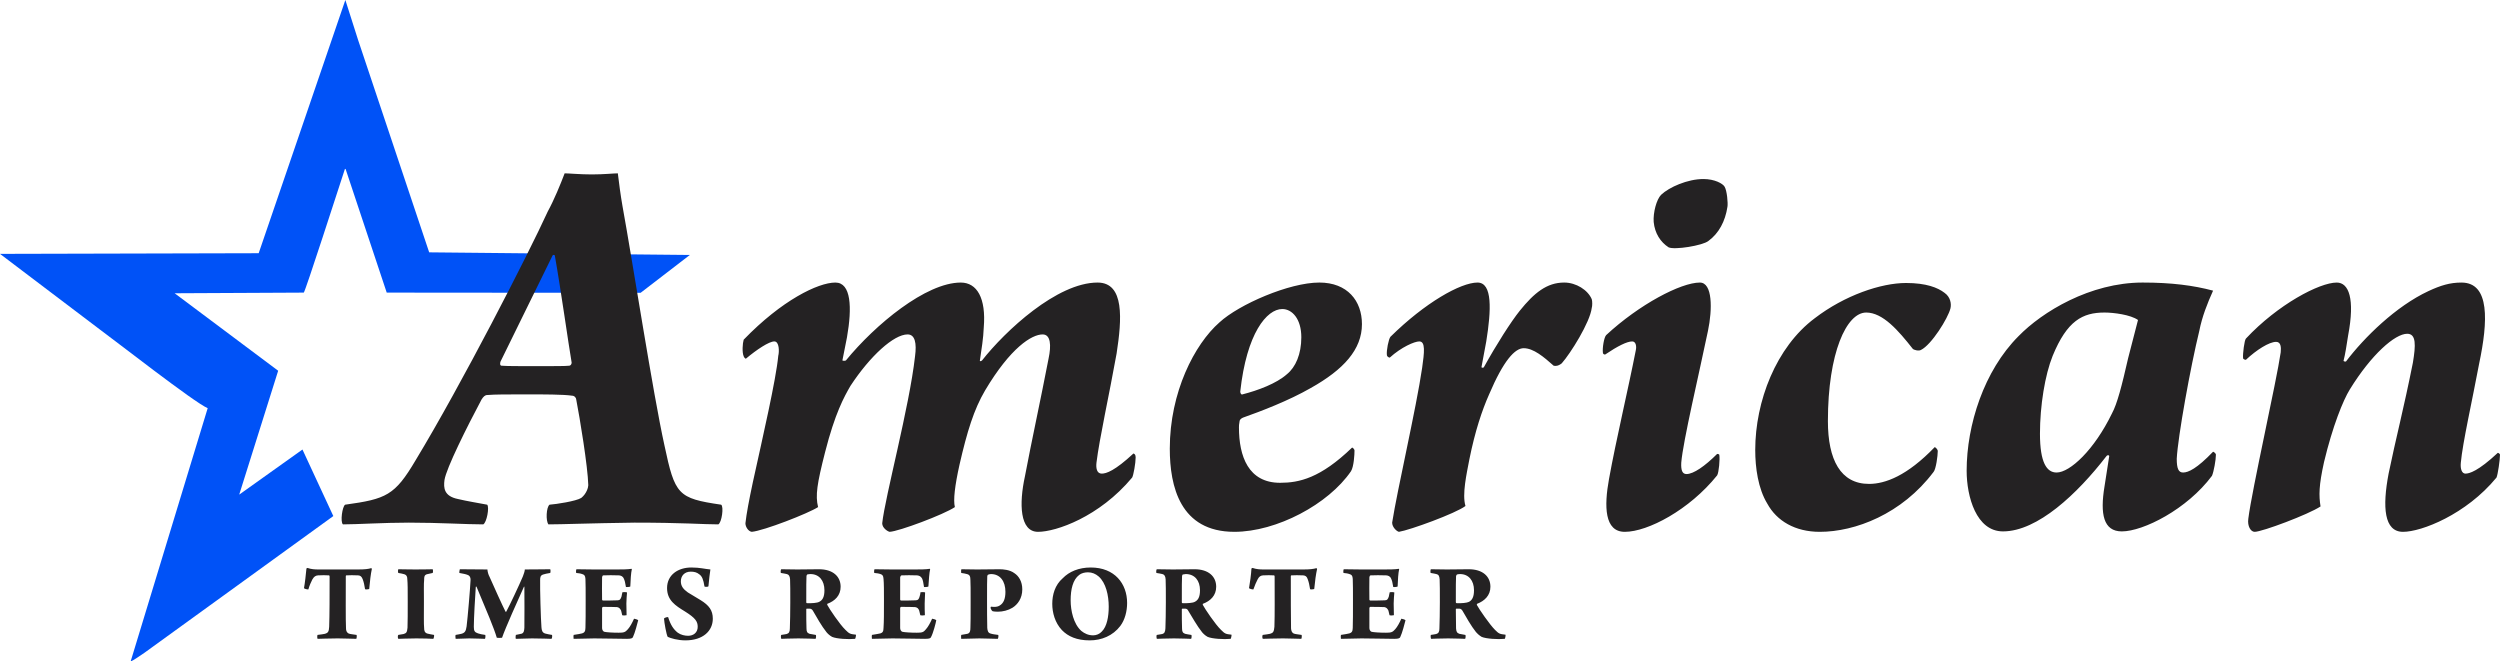
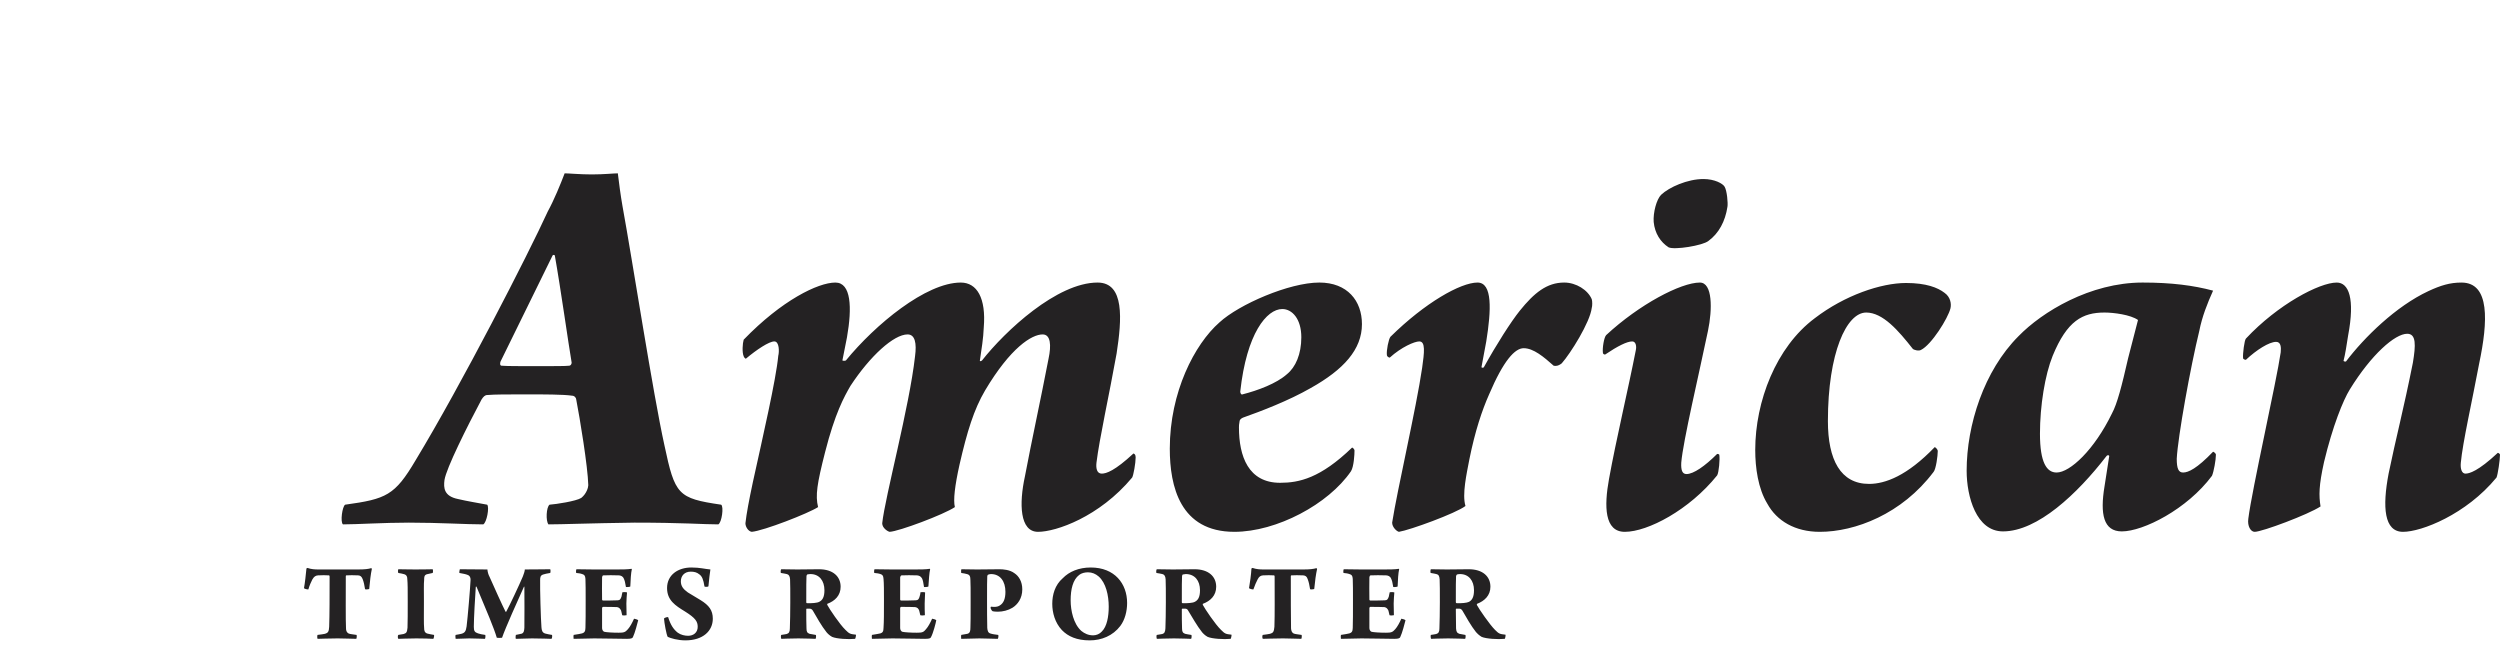
<svg xmlns="http://www.w3.org/2000/svg" xmlns:ns1="http://sodipodi.sourceforge.net/DTD/sodipodi-0.dtd" xmlns:ns2="http://www.inkscape.org/namespaces/inkscape" xml:space="preserve" version="1.1" style="clip-rule:evenodd;fill-rule:evenodd;image-rendering:optimizeQuality;shape-rendering:geometricPrecision;text-rendering:geometricPrecision" id="svg22" ns1:docname="AMERICAN-TIMES-REPORTER-SURABH-SVG_cropped.svg" ns2:version="0.92.3 (2405546, 2018-03-11)" viewBox="134.85 2623 11423 3022">
  <defs id="defs4">
    <style type="text/css" id="style2"> .fil0 {fill:none} .fil1 {fill:#0052F7} .fil2 {fill:#242223} .fil3 {fill:#242223} </style>
  </defs>
  <g id="Layer_x0020_1" transform="translate(-0.147)">
    <polygon class="fil0" points="11693,8268 0,8268 0,0 11693,0 " id="polygon7" style="fill:none" />
  </g>
  <g id="Layer_x0020_2" transform="translate(-0.147)">
-     <path class="fil1" d="m 1658,4981 -862,624 c -13,8 -52,37 -64,40 l 352,-1157 c -59,-24 -426,-311 -508,-371 l -441,-334 1182,-3 396,-1157 58,182 325,971 1191,12 -225,173 -1160,-1 -188,-565 h -3 c -28,85 -181,560 -188,565 l -590,3 473,354 -178,566 289,-206 z" id="path11" ns2:connector-curvature="0" style="fill:#0052f7" />
-   </g>
+     </g>
  <g id="Layer_x0020_3" transform="translate(-0.147)">
    <path class="fil2" d="m 1712,4929 c -13,8 -23,79 -10,90 63,0 187,-8 301,-8 139,0 263,8 340,8 16,-8 29,-79 18,-90 -42,-8 -92,-16 -134,-26 -63,-13 -66,-50 -61,-87 8,-53 103,-243 169,-367 8,-13 16,-21 26,-21 35,-3 88,-3 188,-3 66,0 161,0 200,6 11,0 19,10 19,18 16,82 53,306 55,391 0,10 -8,39 -32,58 -23,15 -116,29 -145,31 -15,11 -18,74 -5,90 63,0 177,-5 393,-8 219,0 317,8 383,8 16,-8 26,-82 13,-90 -198,-29 -211,-45 -259,-271 -52,-235 -145,-837 -192,-1095 -8,-45 -16,-106 -21,-148 -19,0 -64,5 -119,5 -53,0 -106,-5 -124,-5 -19,50 -48,121 -77,174 -89,195 -395,792 -604,1137 -95,161 -134,177 -322,203 z m 948,-1139 c 2,-3 7,-3 10,0 26,145 63,409 77,490 0,8 -6,14 -11,14 -18,2 -63,2 -158,2 -71,0 -127,0 -151,-2 -8,0 -8,-11 -5,-19 z m 883,472 c 50,-42 106,-79 130,-79 23,0 23,47 18,66 -10,108 -71,372 -116,577 -18,85 -29,143 -34,188 0,16 13,37 29,39 55,-5 258,-84 303,-113 -13,-53 -5,-106 32,-251 45,-177 87,-253 116,-303 90,-137 198,-235 261,-235 34,0 42,40 34,100 -26,232 -137,641 -150,763 0,21 24,37 34,39 42,-2 248,-79 298,-113 -8,-32 0,-98 21,-193 35,-153 66,-253 117,-340 116,-195 213,-256 263,-256 37,0 40,50 27,111 -37,192 -77,374 -108,538 -27,124 -24,253 60,253 82,0 280,-68 430,-248 6,-10 16,-66 16,-92 0,-13 -5,-16 -10,-18 -85,79 -124,92 -145,92 -22,0 -27,-24 -24,-50 13,-108 58,-309 92,-499 24,-156 37,-324 -87,-324 -185,0 -422,221 -528,356 -2,2 -8,5 -10,2 8,-55 16,-102 18,-153 11,-134 -31,-205 -105,-205 -159,0 -391,192 -525,356 -6,2 -11,2 -16,0 l 21,-106 c 24,-137 19,-250 -53,-250 -79,0 -245,81 -419,261 -5,16 -8,58 0,76 2,6 8,11 10,11 z m 2451,-227 c 45,0 87,45 87,129 0,77 -26,137 -66,169 -47,42 -132,74 -203,92 -5,3 -10,-5 -10,-13 29,-266 121,-377 192,-377 z m 169,-121 c -137,0 -367,100 -456,182 -114,100 -227,319 -227,577 0,172 47,380 295,380 193,0 430,-126 533,-277 13,-21 16,-76 16,-95 0,-5 -8,-13 -11,-13 -145,140 -242,161 -329,161 -145,0 -188,-121 -188,-253 0,-8 0,-13 3,-29 0,-6 8,-13 16,-16 82,-29 208,-77 309,-135 150,-84 234,-176 234,-292 0,-106 -66,-190 -195,-190 z m 752,387 c -3,3 -8,3 -11,0 l 22,-118 c 23,-143 29,-269 -40,-269 -77,0 -240,92 -398,248 -8,10 -19,63 -16,84 0,5 8,11 13,11 53,-48 113,-74 135,-74 29,0 23,50 13,121 -27,185 -114,559 -137,707 0,21 21,40 31,42 50,-8 259,-84 304,-118 -16,-53 5,-146 18,-214 26,-129 58,-224 90,-296 66,-155 118,-211 158,-211 45,0 92,40 137,80 8,2 21,2 37,-11 40,-45 129,-187 137,-253 3,-8 3,-32 0,-40 -18,-42 -71,-76 -126,-76 -79,0 -137,47 -203,129 -40,50 -106,153 -164,258 z m 1066,396 c -56,56 -108,92 -140,92 -18,0 -26,-15 -24,-52 8,-98 82,-409 122,-602 21,-100 21,-221 -37,-221 -87,0 -277,100 -428,240 -10,10 -18,60 -15,81 0,6 7,8 10,8 58,-39 100,-60 124,-60 16,0 21,21 16,42 -34,174 -90,409 -122,586 -23,126 -21,242 72,242 105,0 295,-100 422,-258 8,-13 13,-74 10,-93 0,-5 -10,-5 -10,-5 z m -63,-1256 c -72,0 -156,37 -193,72 -21,21 -37,81 -34,124 5,52 31,92 68,116 27,13 156,-8 182,-29 48,-35 77,-90 87,-156 3,-16 -2,-74 -13,-92 -8,-14 -45,-35 -97,-35 z m 744,610 c 76,0 147,82 213,166 5,5 27,11 37,5 48,-23 124,-145 135,-190 5,-21 0,-52 -27,-71 -31,-24 -84,-45 -176,-45 -114,0 -280,56 -417,161 -177,132 -272,380 -272,602 0,81 13,176 55,245 43,79 127,129 240,129 161,0 375,-81 520,-274 11,-13 19,-74 19,-95 0,-8 -11,-18 -14,-18 -126,131 -226,168 -300,168 -130,0 -188,-110 -188,-287 0,-312 85,-496 175,-496 z m 1585,636 c -74,77 -113,95 -137,95 -21,0 -29,-18 -29,-63 5,-100 63,-421 103,-584 13,-66 37,-126 63,-184 -90,-24 -190,-37 -322,-37 -240,0 -459,134 -567,245 -158,158 -237,406 -237,615 0,118 44,277 166,277 158,0 340,-172 472,-343 5,-8 16,-6 13,2 l -21,135 c -21,127 -5,206 79,206 98,0 298,-101 412,-254 8,-18 18,-73 18,-97 0,-5 -10,-13 -13,-13 z m -715,95 c -45,0 -76,-45 -76,-177 0,-129 23,-269 58,-356 66,-161 137,-198 237,-198 42,0 119,10 153,34 l -45,174 c -29,127 -50,209 -74,253 -81,167 -192,270 -253,270 z m 865,-515 c 48,-45 106,-82 138,-82 23,0 23,27 21,48 -19,132 -132,630 -148,760 -5,34 11,60 29,60 34,0 245,-79 301,-116 -8,-50 -8,-95 16,-203 39,-163 87,-282 118,-332 98,-159 206,-254 262,-254 42,0 39,53 26,132 -42,211 -79,351 -111,507 -29,153 -21,266 66,266 84,0 288,-79 427,-248 6,-13 16,-81 16,-105 -2,-5 -8,-8 -10,-8 -90,84 -130,95 -148,95 -16,0 -24,-21 -21,-50 8,-90 53,-288 84,-454 40,-190 50,-369 -81,-369 -53,0 -95,13 -151,39 -148,69 -293,211 -377,322 -5,0 -8,0 -11,-3 8,-31 14,-71 21,-116 32,-169 3,-242 -52,-242 -79,0 -269,100 -415,256 -7,7 -15,71 -13,89 0,5 8,8 13,8 z" id="path15" ns2:connector-curvature="0" style="fill:#242223" />
  </g>
  <g id="Layer_x0020_4" transform="translate(-0.147)">
    <path class="fil3" d="m 1764,5524 c -18,-3 -26,-3 -35,-6 -11,-5 -13,-15 -13,-24 -2,-33 -1,-164 -1,-238 0,-2 1,-4 2,-4 8,-1 41,-1 55,0 10,1 15,5 20,17 5,13 8,27 11,46 1,2 17,1 19,-1 3,-34 7,-69 12,-91 0,-1 -1,-4 -3,-4 -13,4 -30,6 -59,6 h -184 c -13,0 -32,-1 -48,-7 -2,0 -5,2 -5,4 -2,23 -7,67 -11,88 1,4 18,7 20,6 5,-18 12,-33 18,-45 8,-14 15,-18 26,-19 12,-1 41,-1 50,0 2,0 3,3 3,5 0,81 0,177 -2,230 -1,23 -6,28 -19,32 -7,2 -20,3 -34,5 -2,2 -2,15 0,18 18,0 45,-2 92,-2 36,0 64,2 85,2 2,-3 3,-16 1,-18 z m 191,-283 c 12,2 18,3 28,6 9,3 13,10 13,21 2,22 2,48 2,103 0,42 0,102 -1,120 -2,21 -5,25 -18,29 -6,1 -13,2 -24,4 -3,2 -3,15 0,18 19,0 35,-2 82,-2 37,0 57,1 78,2 2,-2 5,-16 3,-18 -10,-2 -24,-4 -30,-6 -14,-4 -15,-16 -15,-25 -2,-20 -1,-58 -1,-122 0,-45 -1,-82 1,-98 0,-15 1,-22 12,-26 7,-2 17,-4 27,-6 2,-2 2,-15 0,-17 -11,0 -29,1 -79,1 -36,0 -59,-1 -78,-1 -2,2 -2,15 0,17 z m 279,0 c 15,3 29,5 38,9 11,4 14,15 13,25 -2,41 -13,170 -18,210 -3,23 -9,30 -24,34 -7,2 -16,3 -26,5 -2,2 -1,15 0,18 20,0 42,-2 62,-2 35,0 55,2 72,2 2,-3 3,-17 1,-18 -15,-2 -24,-4 -33,-7 -15,-5 -19,-11 -19,-30 0,-37 6,-142 9,-183 1,0 2,-1 3,-1 47,112 81,192 93,234 2,1 20,1 24,0 14,-42 76,-180 100,-233 0,0 2,-1 2,0 0,50 1,146 0,187 -1,16 -3,23 -11,27 -7,2 -15,3 -28,6 -1,2 -2,15 0,18 23,0 46,-2 74,-2 52,0 72,2 89,2 3,-3 4,-16 2,-18 -12,-2 -23,-4 -30,-6 -15,-4 -17,-16 -18,-29 -3,-36 -7,-178 -6,-215 0,-13 1,-22 14,-26 7,-2 17,-5 32,-7 2,-2 2,-16 0,-17 -31,0 -57,1 -116,1 0,8 -5,21 -9,32 -16,38 -61,134 -76,161 0,1 -2,1 -3,0 -14,-27 -53,-114 -73,-159 -6,-11 -9,-23 -10,-34 -50,0 -86,-1 -126,-1 -1,1 -3,15 -2,17 z m 534,0 c 10,1 19,2 27,5 10,3 14,7 15,22 1,19 1,60 1,98 0,60 0,96 -1,126 0,17 -6,22 -15,25 -7,2 -20,4 -39,7 -1,2 -1,13 0,18 29,0 67,-2 94,-2 56,0 106,2 150,2 22,0 25,-4 27,-8 9,-18 21,-65 24,-77 -2,-3 -16,-7 -19,-7 -8,18 -18,37 -28,48 -12,14 -19,16 -42,16 -30,0 -55,-2 -65,-4 -6,-1 -11,-9 -11,-17 v -92 c 0,-1 2,-5 4,-5 15,0 55,0 65,1 10,2 14,8 18,16 l 5,21 c 2,2 17,1 20,0 0,-15 -1,-39 -1,-53 0,-17 2,-38 3,-51 -3,-2 -19,-2 -21,-1 -2,7 -3,14 -4,19 -4,13 -8,18 -19,18 -17,1 -53,1 -66,1 -2,0 -4,-2 -4,-5 0,-35 -1,-67 0,-101 0,-2 2,-9 5,-9 8,-1 59,-1 73,0 7,1 16,3 21,14 4,8 7,19 10,39 3,1 17,0 20,-2 1,-29 3,-63 7,-79 0,-1 -1,-2 -1,-2 -19,3 -48,3 -68,3 h -105 c -26,0 -59,-1 -79,-1 -2,1 -3,15 -1,17 z m 420,202 c -4,-2 -17,3 -19,6 1,18 11,75 17,84 13,6 45,16 81,16 81,0 125,-44 125,-99 0,-38 -17,-61 -56,-85 -22,-13 -35,-21 -58,-35 -21,-15 -32,-29 -32,-51 0,-25 17,-44 45,-44 16,0 28,3 39,12 13,9 19,24 24,56 3,2 16,2 18,-1 3,-33 6,-57 9,-77 -25,-2 -47,-9 -87,-9 -60,0 -111,33 -111,94 0,56 38,80 82,107 48,30 58,46 58,70 0,26 -19,41 -44,41 -15,0 -33,-4 -47,-14 -19,-15 -33,-35 -44,-71 z m 515,-202 c 10,1 21,4 27,5 9,2 14,9 15,24 1,23 1,54 1,105 0,32 -1,103 -2,119 0,16 -4,23 -15,26 -7,1 -15,3 -24,4 -3,2 -2,15 0,18 11,0 35,-2 78,-2 41,0 67,2 78,2 3,-1 4,-18 1,-18 -13,-2 -18,-3 -28,-5 -11,-4 -14,-10 -14,-25 -1,-22 -1,-55 -1,-87 0,-1 1,-3 2,-3 h 12 c 8,0 12,3 16,9 16,28 41,72 62,98 3,4 13,15 26,22 21,9 74,12 105,9 2,-1 5,-17 4,-19 -27,-3 -30,-4 -48,-22 -26,-25 -73,-95 -83,-114 -1,-2 0,-4 0,-5 35,-13 61,-38 61,-78 0,-47 -35,-80 -99,-80 -31,0 -59,1 -99,1 -20,0 -61,-1 -73,-1 -3,1 -4,14 -2,17 z m 135,5 c 40,0 64,30 64,74 0,33 -10,46 -24,53 -9,5 -34,7 -56,6 -2,0 -3,-2 -3,-4 0,-69 0,-108 1,-119 0,-2 1,-6 3,-8 4,-1 11,-2 15,-2 z m 292,-5 c 10,1 20,2 28,5 9,3 13,7 14,22 2,19 2,60 2,98 0,60 0,96 -2,126 0,17 -5,22 -14,25 -8,2 -21,4 -39,7 -1,2 -1,13 0,18 28,0 66,-2 94,-2 55,0 105,2 149,2 23,0 25,-4 27,-8 10,-18 22,-65 24,-77 -2,-3 -15,-7 -19,-7 -8,18 -18,37 -28,48 -11,14 -18,16 -42,16 -29,0 -55,-2 -65,-4 -6,-1 -11,-9 -11,-17 v -92 c 0,-1 2,-5 4,-5 16,0 56,0 65,1 11,2 15,8 18,16 l 5,21 c 3,2 18,1 21,0 -1,-15 -1,-39 -1,-53 0,-17 2,-38 2,-51 -2,-2 -18,-2 -21,-1 -1,7 -2,14 -4,19 -3,13 -8,18 -19,18 -16,1 -52,1 -66,1 -2,0 -4,-2 -4,-5 0,-35 0,-67 0,-101 0,-2 3,-9 6,-9 8,-1 59,-1 72,0 7,1 16,3 22,14 4,8 6,19 9,39 3,1 17,0 20,-2 2,-29 4,-63 8,-79 0,-1 -1,-2 -2,-2 -18,3 -47,3 -68,3 h -105 c -25,0 -58,-1 -79,-1 -2,1 -3,15 -1,17 z m 541,175 c 5,1 13,2 23,2 23,0 47,-6 67,-18 24,-15 45,-43 45,-84 0,-36 -16,-61 -36,-74 -21,-16 -52,-18 -68,-18 -40,0 -64,1 -103,1 -27,0 -56,-1 -71,-1 -2,2 -2,14 -1,17 10,1 18,3 26,5 13,3 16,11 16,28 1,16 1,45 1,99 0,64 0,98 -1,118 0,15 -2,25 -14,28 -9,2 -17,3 -28,5 -1,2 -1,14 0,18 27,0 55,-2 83,-2 29,0 63,2 84,2 3,-4 4,-16 2,-18 -14,-2 -25,-3 -34,-6 -13,-3 -15,-14 -16,-26 -1,-29 -1,-93 -1,-121 0,-68 0,-99 1,-115 0,-3 3,-7 3,-7 4,-2 12,-3 14,-3 42,0 66,33 66,81 0,33 -9,52 -25,62 -7,5 -16,7 -26,7 -7,0 -13,-1 -15,-1 -1,1 -2,4 -2,6 1,3 5,13 10,15 z m 443,133 c 54,0 106,-21 140,-66 21,-28 31,-67 31,-105 0,-88 -57,-162 -166,-162 -55,0 -99,19 -128,49 -36,31 -48,76 -48,117 0,40 12,86 44,120 28,29 68,47 127,47 z m 16,-23 c -22,0 -39,-8 -54,-20 -36,-32 -49,-93 -49,-140 0,-50 10,-94 39,-116 10,-8 25,-12 40,-12 19,0 35,7 49,19 33,29 46,86 46,138 0,45 -8,91 -32,114 -10,11 -25,17 -39,17 z m 289,-285 c 10,1 21,4 27,5 9,2 14,9 15,24 1,23 1,54 1,105 0,32 -1,103 -2,119 -1,16 -4,23 -15,26 -7,1 -15,3 -24,4 -3,2 -2,15 0,18 11,0 35,-2 78,-2 41,0 66,2 78,2 3,-1 4,-18 1,-18 -14,-2 -18,-3 -28,-5 -11,-4 -14,-10 -14,-25 -1,-22 -1,-55 -1,-87 0,-1 1,-3 2,-3 h 12 c 8,0 12,3 15,9 17,28 42,72 63,98 3,4 13,15 26,22 21,9 74,12 105,9 2,-1 5,-17 4,-19 -27,-3 -30,-4 -48,-22 -26,-25 -73,-95 -83,-114 -1,-2 0,-4 0,-5 35,-13 61,-38 61,-78 0,-47 -35,-80 -99,-80 -31,0 -59,1 -99,1 -20,0 -61,-1 -73,-1 -3,1 -4,14 -2,17 z m 134,5 c 41,0 65,30 65,74 0,33 -10,46 -24,53 -9,5 -34,7 -56,6 -2,0 -3,-2 -3,-4 0,-69 0,-108 1,-119 0,-2 1,-6 3,-8 4,-1 11,-2 14,-2 z m 529,278 c -18,-3 -26,-3 -35,-6 -11,-5 -12,-15 -13,-24 -1,-33 -1,-164 -1,-238 0,-2 1,-4 2,-4 8,-1 41,-1 55,0 10,1 16,5 20,17 5,13 8,27 11,46 1,2 17,1 19,-1 3,-34 8,-69 13,-91 0,-1 -2,-4 -3,-4 -14,4 -31,6 -59,6 h -185 c -13,0 -31,-1 -48,-7 -2,0 -5,2 -5,4 -1,23 -7,67 -11,88 2,4 18,7 20,6 6,-18 13,-33 19,-45 7,-14 14,-18 25,-19 12,-1 41,-1 50,0 2,0 3,3 3,5 0,81 1,177 -1,230 -2,23 -6,28 -20,32 -7,2 -20,3 -33,5 -3,2 -3,15 0,18 17,0 44,-2 92,-2 35,0 63,2 84,2 2,-3 3,-16 1,-18 z m 192,-283 c 10,1 19,2 27,5 10,3 14,7 15,22 1,19 1,60 1,98 0,60 0,96 -1,126 0,17 -6,22 -15,25 -7,2 -20,4 -39,7 -1,2 -1,13 0,18 29,0 67,-2 94,-2 56,0 106,2 150,2 22,0 25,-4 27,-8 9,-18 21,-65 24,-77 -2,-3 -16,-7 -19,-7 -8,18 -18,37 -28,48 -12,14 -19,16 -42,16 -30,0 -55,-2 -65,-4 -6,-1 -11,-9 -11,-17 v -92 c 0,-1 2,-5 4,-5 15,0 55,0 65,1 10,2 14,8 18,16 l 5,21 c 2,2 17,1 20,0 0,-15 -1,-39 -1,-53 0,-17 2,-38 3,-51 -3,-2 -19,-2 -21,-1 -2,7 -3,14 -4,19 -4,13 -8,18 -19,18 -17,1 -53,1 -66,1 -2,0 -4,-2 -4,-5 0,-35 -1,-67 0,-101 0,-2 2,-9 5,-9 8,-1 59,-1 73,0 7,1 16,3 21,14 4,8 7,19 10,39 3,1 17,0 20,-2 1,-29 3,-63 7,-79 0,-1 -1,-2 -1,-2 -19,3 -48,3 -68,3 h -105 c -26,0 -59,-1 -79,-1 -2,1 -3,15 -1,17 z m 398,0 c 10,1 20,4 26,5 10,2 14,9 15,24 1,23 1,54 1,105 0,32 -1,103 -2,119 0,16 -4,23 -15,26 -7,1 -14,3 -24,4 -2,2 -1,15 1,18 11,0 34,-2 78,-2 41,0 66,2 77,2 3,-1 4,-18 1,-18 -13,-2 -18,-3 -27,-5 -11,-4 -14,-10 -15,-25 0,-22 -1,-55 -1,-87 0,-1 1,-3 2,-3 h 13 c 7,0 11,3 15,9 16,28 41,72 62,98 3,4 14,15 26,22 21,9 75,12 105,9 3,-1 5,-17 4,-19 -27,-3 -30,-4 -48,-22 -25,-25 -73,-95 -83,-114 0,-2 0,-4 1,-5 34,-13 61,-38 61,-78 0,-47 -35,-80 -99,-80 -31,0 -60,1 -100,1 -20,0 -60,-1 -73,-1 -2,1 -3,14 -1,17 z m 134,5 c 40,0 64,30 64,74 0,33 -10,46 -23,53 -10,5 -34,7 -57,6 -1,0 -3,-2 -3,-4 0,-69 0,-108 1,-119 0,-2 2,-6 4,-8 3,-1 10,-2 14,-2 z" id="path19" ns2:connector-curvature="0" style="fill:#242223" />
  </g>
</svg>